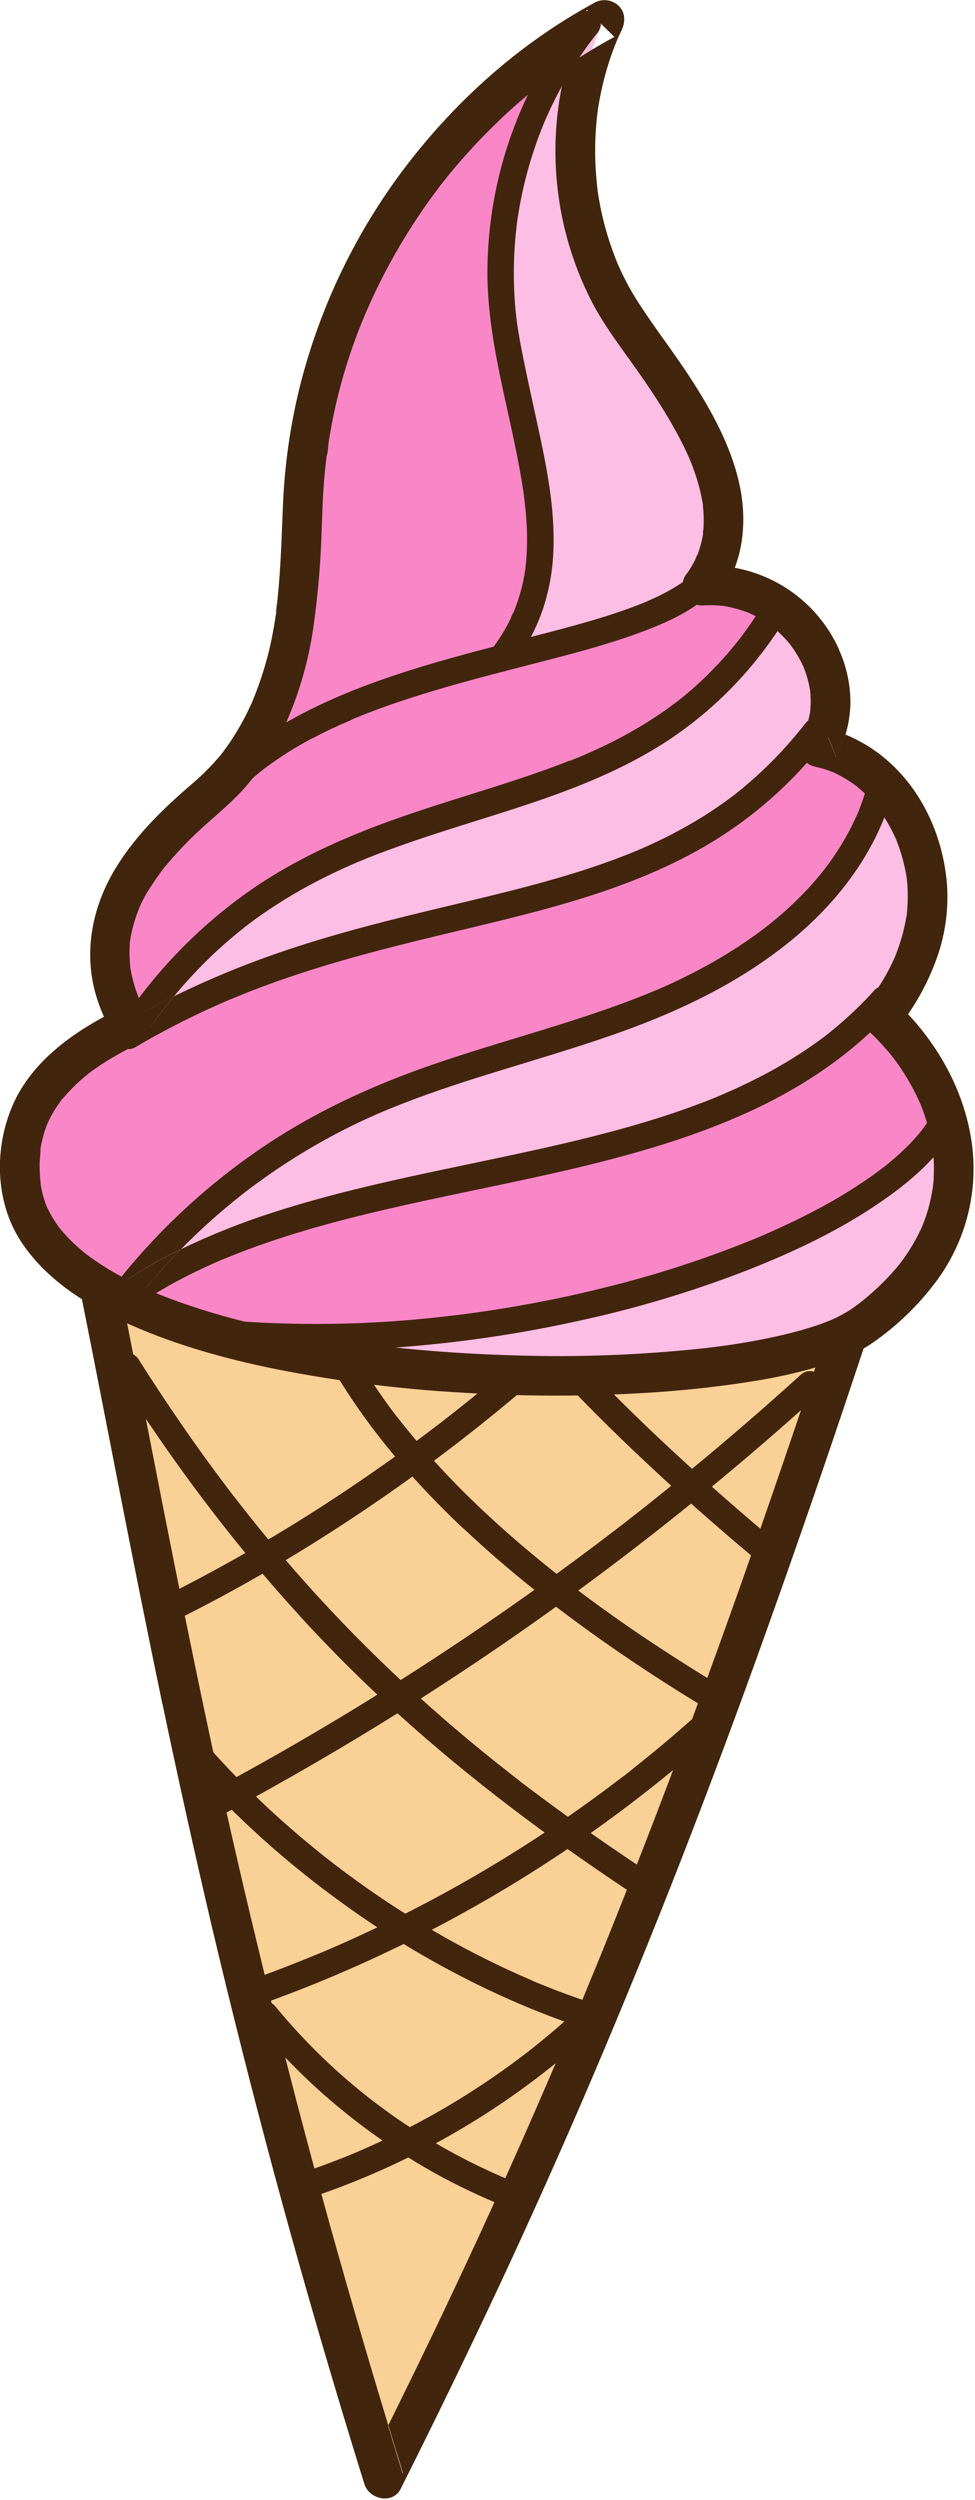
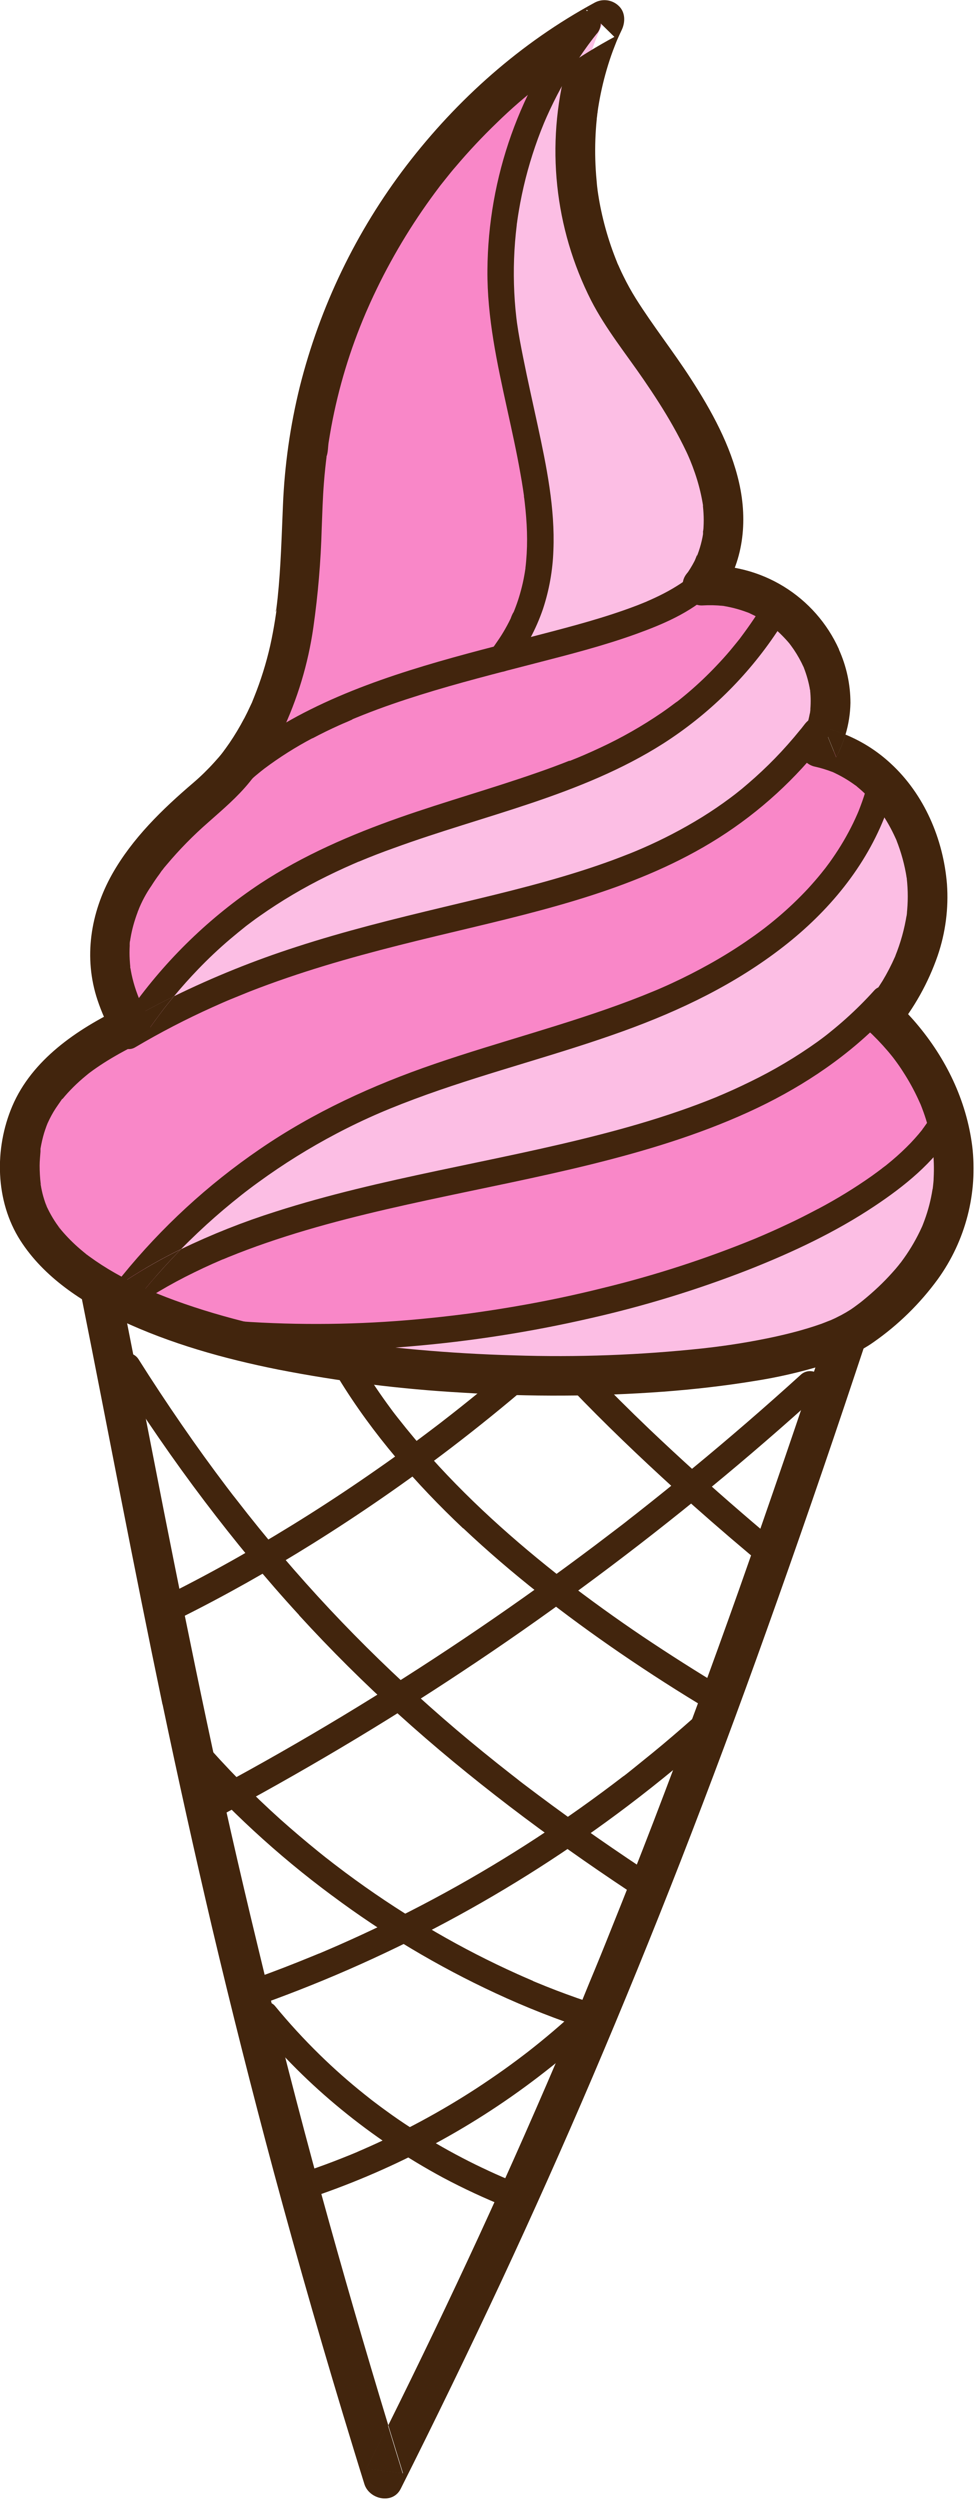
<svg xmlns="http://www.w3.org/2000/svg" width="368" height="943" viewBox="0 0 368 943" fill="none">
  <g clip-path="url(#clip0_28_282)">
    <mask id="mask0_28_282" style="mask-type:luminance" maskUnits="userSpaceOnUse" x="-1514" y="-936" width="2001" height="2001">
      <path d="M486.89 -935.01H-1513.11V1064.99H486.89V-935.01Z" fill="white" />
    </mask>
    <g mask="url(#mask0_28_282)">
-       <path d="M38.19 488.05C63.46 614.83 85.03 742.77 144.76 934.96C212.92 799.47 260.34 682.29 319.76 503.29L38.19 488.05Z" fill="#F9D095" />
      <path d="M8.17 448.16C14.31 492.34 96.98 513.47 177.34 517.96C242.21 521.58 305.59 514.35 326 499.66C377 462.93 363.29 411.3 332.92 383.24C368.27 339.24 343.23 288.94 309.19 281.79C324.05 253.71 298.41 218.7 265.19 220.85C294.59 184.85 244.34 135.77 231.67 113.44C213.53 81.44 212.15 40.57 228.08 7.44C162.73 42.73 118.08 113.56 114.35 187.74C112.91 216.64 121.35 268.48 81.35 298.4C43.97 320.51 34.46 357.4 45.87 380.99L48.74 387.06C20.99 400.46 4 418.5 8.13 448.16" fill="#F987C8" />
      <path d="M218.99 12.701C194.37 45.301 183.99 88.361 191.24 128.591C199.75 175.811 216.06 213.591 189.24 248.391C217.24 243.681 244.78 233.571 267.75 217.391C291.44 181.721 243.94 135.061 231.67 113.391C213.53 81.391 212.15 40.521 228.08 7.391C225 9.061 221.98 10.831 218.99 12.651" fill="#FCBEE4" />
      <path d="M309.8 251.91C307.66 244.41 303.66 237.55 299.05 231.26C297.41 229.03 296.27 228.58 293.51 228.65C233.16 329.06 121.91 278.89 48.51 390.73C148.97 331.22 245.95 356.44 308.19 275.61C312.95 269.43 311.99 259.41 309.85 251.91" fill="#FCBEE4" />
      <path d="M348.89 334.13C347.73 319.95 341.3 308.67 332.05 297.86C321.36 336.28 285.81 362.8 249.05 378.22C212.29 393.64 172.41 400.94 136.15 417.53C100.031 434.111 68.576 459.372 44.59 491.06C128.17 431.06 263.95 454.33 333.51 376.99C343.01 366.42 350.07 348.3 348.91 334.13" fill="#FCBEE4" />
      <path d="M326 499.67C358.56 476.23 364.75 446.73 357.07 421.15C333.72 467.22 200.51 512.97 86.07 503.02C86.07 503.02 87.14 503.85 89.07 505.3C115.93 512.15 146.75 516.3 177.25 517.96C242.12 521.58 305.5 514.36 325.91 499.67" fill="#FCBEE4" />
      <path d="M61.36 642.87C67.227 670.87 73.43 698.82 79.97 726.72C87.303 757.7 95.097 788.561 103.35 819.301C112.75 854.174 122.75 888.877 133.35 923.411C134.73 927.931 136.123 932.444 137.53 936.95C139.33 942.74 148.21 944.771 151.24 938.741C164.247 912.874 176.887 886.827 189.16 860.6C201.08 835.047 212.58 809.304 223.66 783.371C235.147 756.451 246.223 729.324 256.89 701.99C268.13 673.13 278.953 644.11 289.36 614.93C300.867 582.77 312.013 550.487 322.8 518.08L327.08 505.24C327.591 503.322 327.329 501.28 326.349 499.553C325.368 497.827 323.749 496.555 321.84 496.011C319.923 495.528 317.893 495.804 316.174 496.78C314.455 497.756 313.178 499.357 312.61 501.251C301.69 534.144 290.463 566.927 278.93 599.6C268.55 628.88 257.797 658.031 246.67 687.051C241.403 700.731 236.033 714.367 230.56 727.96C227.893 734.674 225.163 741.371 222.37 748.051C221.037 751.317 219.703 754.58 218.37 757.84C217.67 759.507 216.967 761.174 216.26 762.84C215.96 763.57 215.65 764.301 215.34 765.031C215.17 765.451 214.99 765.871 214.81 766.281C214.81 766.371 214.69 766.571 214.61 766.771C214.606 766.741 214.606 766.71 214.61 766.68C214.23 767.57 214.39 767.191 214.61 766.771C203.69 792.624 192.357 818.291 180.61 843.771C169.597 867.604 158.243 891.271 146.55 914.771C148.403 920.824 150.26 926.864 152.12 932.891L138.41 931.1C140.05 927.854 141.683 924.597 143.31 921.33C144.4 919.15 145.47 916.961 146.55 914.771C137.703 885.697 129.25 856.504 121.19 827.19C112.657 796.05 104.63 764.774 97.11 733.36C90.297 705.247 83.89 677.017 77.89 648.671C72.35 622.541 67.08 596.361 61.89 570.151C56.97 545.151 52.13 520.08 47.18 495.06C46.58 492.06 45.99 489.06 45.39 486.06C44.62 482.2 39.82 479.63 36.16 480.82C34.269 481.393 32.671 482.67 31.696 484.388C30.72 486.106 30.443 488.134 30.92 490.051C35.92 514.991 40.72 539.961 45.62 564.911C50.72 590.911 55.9 616.911 61.33 642.911" fill="#42250D" />
      <path d="M214.55 766.75C214.546 766.78 214.546 766.811 214.55 766.84C214.37 767.26 214.21 767.64 214.55 766.75Z" fill="#42250D" />
      <path d="M138.29 931.17L151.99 932.96C150.123 926.96 148.267 920.92 146.42 914.84C145.34 917.03 144.27 919.22 143.18 921.4L138.29 931.17Z" fill="#42250D" />
      <path d="M348.27 462.24C348.66 461.33 348.39 461.95 348.17 462.45C348.04 462.77 347.98 462.91 348.27 462.24Z" fill="#42250D" />
      <path d="M352.19 447.641C352.19 447.831 352.13 448.021 352.1 448.211V448.501C351.96 449.701 352.21 447.671 352.22 447.641" fill="#42250D" />
      <path d="M324.55 491.471L324.74 491.311C324.44 491.551 323.84 492.021 324.55 491.471Z" fill="#42250D" />
      <path d="M352.07 433.07C352.32 434.66 351.86 431.24 352.07 433.07Z" fill="#42250D" />
      <path d="M18 423.9C17.54 424.97 17.91 424.12 18.13 423.63C18.23 423.37 18.25 423.3 18 423.9Z" fill="#42250D" />
      <path d="M17.83 455.17C17.55 454.57 17.16 453.24 17.83 455.17Z" fill="#42250D" />
      <path d="M33.53 404.87C34.53 404.07 32.27 405.81 33.53 404.87Z" fill="#42250D" />
      <path d="M313.97 497.77L313.66 497.9L313.5 497.97C312.18 498.55 315.08 497.32 313.97 497.77Z" fill="#42250D" />
      <path d="M347.33 416.04C347.33 416.17 347.43 416.31 347.49 416.44C347.55 416.57 347.59 416.68 347.65 416.8C347.71 416.92 346.89 414.95 347.33 416.04Z" fill="#42250D" />
-       <path d="M337.23 398.92C336.77 398.32 336.89 398.49 337.14 398.82C337.39 399.15 337.84 399.72 337.23 398.92Z" fill="#42250D" />
      <path d="M23.64 414.461C23.93 414.101 24.23 413.751 24.53 413.401C25.22 412.601 25.94 411.811 26.68 411.051C28.09 409.581 29.58 408.181 31.13 406.841C31.91 406.171 32.72 405.521 33.53 404.841C34.53 404.011 32.29 405.751 33.53 404.841L35.09 403.691C36.89 402.401 38.74 401.181 40.63 400.011C44.656 397.55 48.808 395.304 53.07 393.281C56.62 391.571 57.84 386.281 55.76 383.021C53.42 379.371 49.3 378.501 45.5 380.321C28.95 388.321 12.08 399.741 4.63 417.231C-2.18 433.231 -1.84 453.041 7.69 467.911C16.57 481.761 31.03 491.221 45.69 498.081C64.47 506.871 84.6 512.491 104.88 516.561C127.876 521.062 151.154 523.979 174.55 525.291C199.862 526.898 225.255 526.771 250.55 524.911C261.96 524.041 273.35 522.751 284.64 520.911C293.474 519.544 302.196 517.539 310.74 514.911C317.31 512.811 324.09 510.251 329.74 506.221C339.064 499.708 347.244 491.696 353.95 482.511C364.446 467.99 369.088 450.049 366.95 432.261C364.73 414.971 357.06 399.201 345.82 385.961C343.332 383.036 340.66 380.274 337.82 377.691C334.92 375.031 330.03 374.611 327.21 377.691C324.56 380.571 324.12 385.461 327.21 388.291C329.99 390.838 332.611 393.554 335.06 396.421C335.66 397.131 336.26 397.851 336.84 398.581L337.09 398.901C336.84 398.571 336.72 398.411 337.17 399.001C337.79 399.801 337.41 399.311 337.09 398.901L337.72 399.731C338.83 401.231 339.9 402.731 340.91 404.351C342.987 407.551 344.838 410.893 346.45 414.351C346.79 415.081 347.11 415.821 347.45 416.551C347.39 416.421 347.34 416.281 347.29 416.151C346.85 415.061 347.59 416.881 347.61 416.911C347.63 416.941 347.5 416.671 347.45 416.551C347.462 416.592 347.479 416.633 347.5 416.671C347.71 417.191 347.91 417.671 348.11 418.241C348.777 419.981 349.37 421.747 349.89 423.541C350.41 425.334 350.883 427.201 351.31 429.141C351.5 430.051 351.67 430.971 351.83 431.891C351.9 432.321 351.97 432.751 352.03 433.181C352.28 434.771 351.82 431.351 352.03 433.181C352.475 436.906 352.595 440.664 352.39 444.411C352.39 445.411 352.26 446.301 352.17 447.241L352.05 448.241C352.05 448.051 352.05 447.861 352.14 447.671C352.14 447.671 351.88 449.731 352.02 448.531V448.241L351.96 448.621C351.647 450.621 351.243 452.577 350.75 454.491C350.257 456.404 349.67 458.291 348.99 460.151C348.81 460.661 348.62 461.151 348.42 461.661L348.09 462.481C348.31 461.981 348.58 461.361 348.19 462.271C347.9 462.941 347.96 462.801 348.09 462.481C348.02 462.641 347.95 462.791 347.92 462.871C347.66 463.431 347.4 464.001 347.13 464.551C345.21 468.508 342.92 472.275 340.29 475.801C340.12 476.031 339.07 477.521 339.78 476.491C340.49 475.461 339.41 476.931 339.22 477.171C338.43 478.171 337.62 479.091 336.78 480.021C335.087 481.914 333.32 483.727 331.48 485.461C329.59 487.241 327.63 488.951 325.62 490.581L324.78 491.251L324.66 491.341L324.47 491.501C323.76 492.051 324.36 491.581 324.66 491.341L323.48 492.231C322.7 492.811 321.91 493.391 321.1 493.931C318.707 495.467 316.192 496.805 313.58 497.931L313.89 497.801C315 497.351 312.1 498.581 313.42 498.001L313.58 497.931L312.66 498.291C311.82 498.617 310.97 498.951 310.11 499.291C308.397 499.897 306.67 500.464 304.93 500.991C300.98 502.201 296.93 503.211 292.93 504.101C288.37 505.101 283.79 505.961 279.18 506.711C276.77 507.101 274.36 507.451 271.94 507.781H272.02H271.91H271.85C270.92 507.911 271.45 507.781 271.91 507.781L271.29 507.861L269.51 508.091L265.36 508.581C241.634 511.124 217.759 512.007 193.91 511.221C181.85 510.887 169.807 510.184 157.78 509.111C152.253 508.624 146.733 508.044 141.22 507.371L137.12 506.861L135.22 506.601C137.37 506.851 134.67 506.531 134.22 506.461C131.433 506.067 128.65 505.654 125.87 505.221C105.55 502.011 85.27 497.541 65.93 490.471C63.797 489.691 61.677 488.874 59.57 488.021L58.04 487.391C59.35 487.951 56.75 486.861 57.93 487.391H58.04L57.89 487.321C56.83 486.871 55.76 486.401 54.71 485.921C50.86 484.171 47.08 482.261 43.41 480.171C40.004 478.238 36.712 476.111 33.55 473.801L32.68 473.151C33.92 474.151 31.68 472.421 32.52 473.031L32.68 473.151L32.6 473.091C31.86 472.491 31.12 471.891 30.4 471.271C29.067 470.137 27.793 468.961 26.58 467.741C25.367 466.521 24.237 465.291 23.19 464.051L22.49 463.191L22.65 463.411C23.08 464.031 21.84 462.411 21.96 462.531C22.08 462.651 22.23 462.871 22.37 463.041L22.49 463.191C22.05 462.571 21.59 461.961 21.16 461.331C20.256 459.993 19.424 458.608 18.67 457.181C18.34 456.551 18.03 455.921 17.73 455.281C17.73 455.391 17.81 455.501 17.85 455.631C17.72 455.251 17.55 454.881 17.4 454.501C16.858 453.076 16.4 451.62 16.03 450.141C15.85 449.401 15.69 448.651 15.55 447.901C15.48 447.551 15.43 447.201 15.37 446.841C15.49 448.021 15.11 445.381 15.37 446.841C15.37 446.781 15.37 446.701 15.37 446.611C15.097 444.287 14.96 441.95 14.96 439.611C14.96 437.841 15.16 436.091 15.28 434.341C15.28 434.171 15.28 433.891 15.28 433.641C15.28 433.391 15.28 433.401 15.28 433.281C15.28 433.371 15.28 433.441 15.28 433.521C15.28 433.421 15.28 433.331 15.28 433.261C15.36 432.791 15.45 432.331 15.54 431.871C15.74 430.871 15.98 429.791 16.25 428.771C16.52 427.751 16.75 427.011 17.04 426.151C17.21 425.661 17.38 425.151 17.56 424.681L17.96 423.681C17.74 424.171 17.37 425.021 17.83 423.951C18.08 423.351 18.06 423.421 17.96 423.681C17.991 423.598 18.028 423.518 18.07 423.441C18.28 422.971 18.5 422.511 18.73 422.051C19.19 421.131 19.68 420.231 20.2 419.351C21.2 417.671 22.36 416.151 23.43 414.531L23.24 414.821C23.32 414.701 23.41 414.591 23.47 414.511" fill="#42250D" />
      <path d="M22.09 462.461C21.96 462.331 23.2 463.961 22.77 463.341C22.72 463.261 22.66 463.191 22.61 463.121L22.49 462.971C22.35 462.801 22.23 462.621 22.09 462.461Z" fill="#42250D" />
      <path d="M15.49 446.75C15.61 447.93 15.23 445.29 15.49 446.75Z" fill="#42250D" />
      <path d="M23.41 414.771C23.03 415.311 22.59 416.001 23.41 414.771Z" fill="#42250D" />
      <path d="M32.8 473.08L32.64 472.96C31.82 472.35 34.04 474.06 32.8 473.08Z" fill="#42250D" />
      <path d="M58.16 487.32H58.05C56.87 486.84 59.47 487.93 58.16 487.32Z" fill="#42250D" />
      <path d="M298.65 243.68L298.72 243.75Z" fill="#42250D" />
      <path d="M303.07 250.99C303.17 251.24 303.26 251.5 303.36 251.76C303.46 252.02 303.68 252.43 303.82 252.76L303.07 250.97" fill="#42250D" />
      <path d="M305.66 259.371C305.66 259.731 305.73 260.081 305.77 260.431C305.81 260.781 305.89 261.051 305.93 261.371L305.66 259.371Z" fill="#42250D" />
      <path d="M298.51 243.53C298.35 243.32 298.2 243.08 298.07 242.92C298.14 243.03 298.33 243.3 298.51 243.53Z" fill="#42250D" />
      <path d="M271.89 228.371L272.82 228.531L273.88 228.641L271.88 228.371" fill="#42250D" />
      <path d="M281.64 230.74C282 230.89 282.35 231.06 282.71 231.22C283.07 231.38 283.2 231.39 283.44 231.49L281.64 230.74Z" fill="#42250D" />
      <path d="M290.94 235.99L291.32 236.3L291.47 236.4C292.52 237.17 289.93 235.18 290.94 235.99Z" fill="#42250D" />
      <path d="M338.25 359.931C338.14 360.191 338.02 360.441 337.91 360.691L337.5 361.691L338.25 359.891" fill="#42250D" />
      <path d="M342.46 343.831C342.46 344.191 342.35 344.551 342.3 344.911C342.25 345.271 342.24 345.521 342.2 345.831C342.29 345.161 342.38 344.501 342.46 343.831Z" fill="#42250D" />
      <path d="M315.67 285.57C317.099 282.832 318.261 279.962 319.14 277C316.547 275.96 313.871 275.141 311.14 274.55C312.627 278.23 314.12 281.897 315.62 285.55" fill="#42250D" />
      <path d="M342.13 330.061C342.13 330.421 342.21 330.781 342.25 331.141L342.4 332.061L342.13 330.061Z" fill="#42250D" />
      <path d="M316.66 244.911C312.235 235.096 304.96 226.839 295.782 221.213C286.603 215.586 275.944 212.85 265.19 213.361C261.28 213.591 257.5 216.631 257.69 220.861C257.86 224.711 261 228.611 265.19 228.361C267.747 228.207 270.312 228.264 272.86 228.531L271.93 228.371L273.93 228.641L272.87 228.531C276.243 229.059 279.547 229.962 282.72 231.221C282.36 231.061 282.01 230.891 281.65 230.741L283.45 231.491C283.21 231.391 282.96 231.311 282.72 231.221C285.157 232.313 287.499 233.608 289.72 235.091C290.28 235.471 290.82 235.861 291.36 236.261L290.98 235.951C289.98 235.141 292.56 237.131 291.51 236.361L291.36 236.261L291.95 236.741C293.06 237.661 294.14 238.641 295.16 239.671C296.18 240.701 297.16 241.751 298.07 242.861V242.921C298.01 242.811 298.07 242.861 298.38 243.281C298.49 243.421 298.59 243.581 298.7 243.731C298.734 243.764 298.771 243.794 298.81 243.821L298.72 243.751C299.02 244.171 299.33 244.591 299.62 245.021C301.054 247.151 302.305 249.399 303.36 251.741C303.26 251.481 303.17 251.221 303.07 250.971L303.82 252.761C303.68 252.411 303.52 252.081 303.36 251.761C304.472 254.563 305.28 257.476 305.77 260.451C305.77 260.101 305.71 259.751 305.66 259.391L305.93 261.391C305.93 261.071 305.82 260.761 305.77 260.451C306.045 263.09 306.045 265.751 305.77 268.391C305.77 268.031 305.9 267.671 305.95 267.311L305.68 269.311C305.68 269.011 305.68 268.701 305.77 268.401C305.355 270.948 304.685 273.447 303.77 275.861C303.88 275.611 304.02 275.361 304.13 275.101C303.88 275.701 303.63 276.301 303.37 276.901C303.52 276.561 303.64 276.211 303.77 275.901C303.44 276.631 303.11 277.361 302.77 278.071C302.193 279.078 301.859 280.207 301.793 281.366C301.727 282.525 301.931 283.684 302.39 284.751C302.801 285.806 303.456 286.749 304.3 287.503C305.145 288.257 306.155 288.801 307.25 289.091C309.671 289.615 312.045 290.334 314.35 291.241L313.63 290.911L315.42 291.671L314.35 291.241C317.162 292.513 319.842 294.061 322.35 295.861C322.62 296.041 322.87 296.241 323.13 296.431C321.8 295.351 324.39 297.361 323.4 296.631L323.13 296.431C323.8 296.971 324.47 297.541 325.13 298.121C326.35 299.211 327.51 300.361 328.63 301.571C329.22 302.211 329.81 302.871 330.37 303.571C330.63 303.881 331.37 304.871 331.54 305.061C331.31 304.741 331.09 304.431 330.85 304.061C331.1 304.38 331.33 304.714 331.54 305.061C332.35 306.181 333.15 307.301 333.89 308.471C335.562 311.13 337.033 313.911 338.29 316.791C338.17 316.491 338.06 316.191 337.93 315.891C338.18 316.481 338.44 317.081 338.69 317.681C338.56 317.381 338.42 317.091 338.29 316.791C340.148 321.432 341.47 326.27 342.23 331.211C342.23 330.851 342.15 330.491 342.1 330.131L342.37 332.131C342.37 331.821 342.27 331.521 342.23 331.211C342.75 335.786 342.75 340.405 342.23 344.981C342.23 344.621 342.35 344.271 342.39 343.901C342.31 344.571 342.22 345.231 342.13 345.901C342.13 345.591 342.19 345.291 342.23 344.981C341.383 350.393 339.91 355.688 337.84 360.761C337.95 360.511 338.07 360.261 338.18 360.001L337.43 361.801L337.84 360.801C336.456 363.968 334.866 367.041 333.08 370.001C332.08 371.571 331.08 373.121 330.08 374.621C329.56 375.381 329.02 376.131 328.47 376.871C328.21 377.211 327.94 377.541 327.7 377.871L328.23 377.091C328.06 377.331 327.71 377.831 327.55 378.031C326.2 379.476 325.421 381.363 325.36 383.341C325.359 384.326 325.552 385.302 325.928 386.212C326.305 387.123 326.857 387.95 327.554 388.647C328.251 389.344 329.078 389.896 329.988 390.272C330.899 390.649 331.875 390.842 332.86 390.841C334.71 390.751 336.94 390.161 338.16 388.641C345.028 380.255 350.36 370.722 353.91 360.481C356.876 351.806 358.07 342.625 357.42 333.481C356.05 316.481 348.84 299.611 336.18 287.971C331.18 283.333 325.384 279.637 319.07 277.061C318.191 280.022 317.029 282.892 315.6 285.631C314.1 281.964 312.607 278.297 311.12 274.631C313.851 275.221 316.527 276.041 319.12 277.081C320.284 273.204 320.913 269.187 320.99 265.141C320.985 258.191 319.502 251.323 316.64 244.991" fill="#42250D" />
      <path d="M330.89 304.041C331.13 304.361 331.35 304.671 331.58 305.041C331.37 304.694 331.14 304.36 330.89 304.041Z" fill="#42250D" />
      <path d="M313.58 290.84L314.3 291.17L315.37 291.6L313.58 290.84Z" fill="#42250D" />
      <path d="M304.11 275.07C304 275.33 303.86 275.58 303.75 275.83C303.64 276.08 303.5 276.52 303.35 276.83C303.61 276.23 303.86 275.63 304.11 275.03" fill="#42250D" />
      <path d="M305.97 267.29C305.97 267.65 305.84 268.01 305.79 268.37C305.74 268.73 305.74 268.98 305.7 269.28L305.97 267.28" fill="#42250D" />
      <path d="M337.96 315.82C338.09 316.12 338.2 316.42 338.32 316.72C338.44 317.02 338.59 317.31 338.72 317.61C338.46 317.01 338.21 316.41 337.96 315.82Z" fill="#42250D" />
      <path d="M323.13 296.36L323.4 296.56C324.4 297.29 321.8 295.28 323.13 296.36Z" fill="#42250D" />
      <path d="M84.66 282.99C84.51 283.21 84.35 283.41 84.19 283.62C84.03 283.83 84.57 283.13 84.66 282.99Z" fill="#42250D" />
      <path d="M265.26 190.5C265.26 190.5 265.26 190.56 265.26 190.59C265.47 191.86 265.1 189.1 265.26 190.5Z" fill="#42250D" />
      <path d="M260.21 173.04L260.02 172.59C260.1 172.8 260.19 173.01 260.28 173.22C260.44 173.61 260.43 173.56 260.21 173.04Z" fill="#42250D" />
      <path d="M52.6 376.831C52.572 376.769 52.549 376.706 52.53 376.641C52.09 375.701 52.53 376.571 52.6 376.831Z" fill="#42250D" />
      <path d="M52.22 343.43V343.36C52.43 342.72 52.66 342.02 52.22 343.43Z" fill="#42250D" />
-       <path d="M49.24 364.99C49.34 366.2 48.93 363.22 49.24 364.99Z" fill="#42250D" />
      <path d="M123.23 172.17C123.23 172.07 123.23 171.98 123.23 171.89C123.34 171.03 123.33 171.13 123.23 172.19" fill="#42250D" />
      <path d="M165.98 70.361L166.07 70.241C166.38 69.821 166.82 69.241 165.98 70.361Z" fill="#42250D" />
      <path d="M104.17 229.75C103.74 231.24 103.96 230.841 104.09 230.301C104.106 230.142 104.133 229.985 104.17 229.83V229.75Z" fill="#42250D" />
      <path d="M95.5 263.92C95.5 263.92 95.5 263.84 95.5 263.82C95.502 263.854 95.502 263.887 95.5 263.92Z" fill="#42250D" />
      <path d="M92.12 271.051C90.463 274.213 88.627 277.278 86.62 280.23C86.17 280.88 85.71 281.531 85.25 282.171L84.46 283.24L84.19 283.62C84.35 283.41 84.51 283.21 84.66 282.99C84.57 283.13 84 283.88 84.19 283.62C83.19 284.98 82.01 286.27 80.87 287.54C78.398 290.281 75.753 292.859 72.95 295.26C61.24 305.26 49.95 316.2 42.3 329.76C34.16 344.28 31.47 361.22 36.8 377.21C38.351 381.859 40.361 386.341 42.8 390.59C44.8 393.99 49.68 395.46 53.06 393.28C54.749 392.251 55.974 390.608 56.478 388.695C56.981 386.782 56.724 384.748 55.76 383.02C54.6 381.02 53.56 378.96 52.58 376.86L52.49 376.64C52.509 376.705 52.532 376.769 52.56 376.83C52.45 376.57 52.05 375.7 52.49 376.64C52.31 376.2 52.13 375.76 51.97 375.32C51.56 374.24 51.18 373.14 50.84 372.04C50.245 370.117 49.764 368.16 49.4 366.18C49.33 365.8 49.27 365.42 49.21 365.03C49.31 366.21 48.9 363.23 49.21 365.03C49.12 364.03 49.01 363.03 48.96 361.95C48.86 360.195 48.86 358.436 48.96 356.68C48.915 355.857 48.993 355.031 49.19 354.23C49.19 354.54 49.1 354.84 49.06 355.15C49.06 354.79 49.16 354.43 49.22 354.07C49.31 353.54 49.41 353.01 49.51 352.48C49.83 350.89 50.22 349.32 50.69 347.77C50.95 346.91 51.23 346.05 51.53 345.2C51.68 344.78 51.83 344.36 51.99 343.94C51.99 343.83 52.11 343.62 52.18 343.4V343.47C52.65 342.06 52.42 342.76 52.18 343.4C53.481 340.105 55.159 336.971 57.18 334.06C58.12 332.57 59.11 331.12 60.18 329.69C60.42 329.36 62.08 326.88 61.02 328.52C61.618 327.682 62.263 326.878 62.95 326.11C67.727 320.427 72.936 315.121 78.53 310.24C84.06 305.33 89.6 300.68 94.27 294.9C98.955 289.188 102.98 282.965 106.27 276.35C112.259 263.802 116.305 250.416 118.27 236.65C120.038 224.234 121.093 211.727 121.43 199.19C121.65 193.49 121.81 187.79 122.26 182.09C122.4 180.2 122.58 178.31 122.78 176.43C122.86 175.67 122.94 174.92 123.03 174.17L123.24 172.47V172.19C123.38 171.13 123.39 171.03 123.24 171.89V172.17C123.84 170.65 123.78 168.46 124.04 166.85C124.36 164.85 124.693 162.89 125.04 160.97C127.77 146.23 132.13 131.838 138.04 118.06C137.23 119.9 138.47 117.06 138.63 116.71C139.01 115.84 139.39 114.98 139.78 114.11C140.57 112.38 141.37 110.67 142.2 108.96C143.847 105.54 145.587 102.167 147.42 98.84C151.069 92.178 155.051 85.703 159.35 79.441C161.443 76.394 163.61 73.394 165.85 70.441L165.99 70.251L165.9 70.37C166.74 69.2 166.3 69.831 165.99 70.251L166.6 69.47C167.18 68.73 167.77 67.981 168.37 67.251C169.55 65.77 170.76 64.25 171.99 62.86C176.893 57.068 182.09 51.531 187.56 46.27C192.904 41.042 198.561 36.143 204.5 31.6C203.59 32.28 204.57 31.53 204.75 31.4L204.5 31.6L204.59 31.53L205.72 30.67L207.72 29.14C209.33 27.971 210.95 26.81 212.58 25.68C212.94 25.43 213.31 25.191 213.68 24.951C215.611 17.631 218.219 10.507 221.47 3.67L231.89 13.92C228.63 15.68 225.42 17.527 222.26 19.46C219.41 21.21 216.6 23.05 213.83 24.941C205.943 54.565 209.258 86.057 223.14 113.39C228.6 124 236.21 133.39 242.93 143.19C246.86 148.92 250.65 154.75 254.06 160.8C255.83 163.93 257.5 167.13 259.06 170.39C259.41 171.12 259.74 171.86 260.06 172.61L260.25 173.05C260.25 173.13 260.25 173.17 260.33 173.22C260.24 173.01 260.15 172.8 260.07 172.59L260.26 173.04C260.48 173.56 260.49 173.61 260.33 173.22C260.33 173.31 260.4 173.4 260.44 173.49C261.107 175.11 261.723 176.75 262.29 178.41C263.559 182.083 264.529 185.852 265.19 189.68L265.31 190.5C265.17 189.1 265.54 191.86 265.31 190.59C265.31 190.59 265.31 190.53 265.31 190.5C265.31 190.47 265.31 190.71 265.31 190.85C265.41 191.74 265.48 192.64 265.53 193.54C265.635 195.329 265.635 197.122 265.53 198.91C265.53 199.47 265.41 200.05 265.35 200.63C265.369 200.87 265.369 201.111 265.35 201.35C265.35 201.35 265.35 201.4 265.35 201.42V201.57C265.355 201.534 265.355 201.497 265.35 201.46C265.29 201.86 265.22 202.27 265.14 202.67C264.789 204.439 264.321 206.183 263.74 207.89C263.59 208.33 263.44 208.76 263.28 209.18L263.34 209.11C263.308 209.146 263.281 209.187 263.26 209.23C263.181 209.46 263.055 209.672 262.89 209.85C262.61 210.44 262.39 211.14 262.12 211.66C261.139 213.542 260.023 215.35 258.78 217.07C256.5 220.27 258.11 225.56 261.47 227.33C265.34 229.33 269.3 228.06 271.74 224.64C280.63 212.17 282.29 196.76 278.96 182.09C275.76 167.96 268.51 154.83 260.7 142.77C254.07 132.5 246.44 122.89 239.94 112.53C238.251 109.818 236.703 107.021 235.3 104.15C234.8 103.15 234.3 102.1 233.84 101.06C233.62 100.59 233.42 100.06 233.2 99.641C233.2 99.52 233.11 99.42 233.07 99.34C233.61 100.7 232.54 98.19 233.07 99.34C233.04 99.275 233.013 99.209 232.99 99.141C232.13 97.031 231.32 94.9 230.58 92.74C229.105 88.423 227.886 84.022 226.93 79.56C226.497 77.56 226.12 75.52 225.8 73.441C225.7 72.82 225.61 72.21 225.52 71.59C225.52 71.53 225.52 71.44 225.52 71.35C225.52 71.47 225.52 71.61 225.58 71.73C225.33 70.43 225.44 70.93 225.52 71.35C225.34 70.25 225.27 69.121 225.17 68.02C224.68 62.852 224.53 57.658 224.72 52.47C224.81 49.98 224.98 47.471 225.23 45.02C225.23 44.6 225.32 44.19 225.37 43.78C225.37 43.61 225.46 42.91 225.52 42.43C225.52 42.52 225.52 42.6 225.52 42.68C225.65 41.68 225.62 41.91 225.52 42.43C225.66 41.28 225.86 40.14 226.05 38.99C226.891 34.087 228.05 29.243 229.52 24.49C230.26 22.11 231.07 19.76 231.97 17.49C232.19 16.91 232.42 16.33 232.65 15.75L232.95 15.03L232.86 15.24C233.19 14.49 233.11 14.66 232.95 15.03C233.51 13.77 234.07 12.52 234.67 11.28C236.06 8.35 236.07 4.56 233.49 2.19C232.295 1.056 230.771 0.33 229.136 0.12C227.502 -0.09 225.843 0.225 224.4 1.02C196.58 16.09 172.63 37.38 153.4 62.45C134.44 87.241 120.74 115.64 113.14 145.91C109.524 160.576 107.397 175.568 106.79 190.66C106.29 202.3 106 213.94 104.79 225.53C104.64 226.96 104.46 228.38 104.28 229.8C104.28 229.8 104.28 229.88 104.28 229.91C104.285 229.974 104.285 230.037 104.28 230.1C104.285 230.194 104.285 230.287 104.28 230.38C104.28 230.51 104.28 230.65 104.28 230.76C104.14 231.76 103.99 232.7 103.84 233.67C103.32 236.94 102.72 240.2 102 243.44C100.489 250.11 98.446 256.647 95.89 262.99L95.41 264.18C94.97 265.28 95.41 264.281 95.53 263.921C95.53 263.921 95.53 263.85 95.53 263.81V263.921C95.238 264.688 94.904 265.439 94.53 266.171C93.78 267.811 92.99 269.44 92.15 271.04" fill="#42250D" />
      <path d="M265.34 200.63C265.34 200.27 265.25 200.24 265.28 201.46C265.265 201.197 265.265 200.933 265.28 200.67" fill="#42250D" />
      <path d="M233 99.34C233.54 100.69 232.47 98.19 233 99.34Z" fill="#42250D" />
      <path d="M263.21 209.19C262.76 209.74 262.71 209.95 262.82 209.86C262.921 209.641 263.045 209.433 263.19 209.24" fill="#42250D" />
      <path d="M225.47 71.73C225.47 71.6 225.47 71.47 225.41 71.35C225.33 70.93 225.22 70.44 225.47 71.73Z" fill="#42250D" />
      <path d="M225.37 42.68C225.37 42.6 225.37 42.52 225.37 42.43C225.43 41.91 225.46 41.65 225.37 42.68Z" fill="#42250D" />
      <path d="M286.33 466.631C286.99 466.351 285.22 467.101 286.33 466.631Z" fill="#42250D" />
      <path d="M348.3 425.74C348.22 425.83 348.15 425.93 348.08 426.02L347.92 426.23C347.92 426.23 348.76 425.16 348.3 425.74Z" fill="#42250D" />
      <path d="M308.62 456.041C304.82 458.041 300.96 460.04 297.06 461.83C295.007 462.804 292.937 463.751 290.85 464.671L287.67 466.06L286.33 466.631C286.97 466.361 285.2 467.111 286.33 466.631L285.33 467.06C266.5 474.788 247.111 481.076 227.33 485.871C216.63 488.537 205.84 490.804 194.96 492.671C189.407 493.631 183.84 494.497 178.26 495.271L177.05 495.44L175.16 495.68C173.68 495.87 172.16 496.06 170.71 496.23C167.89 496.57 165.063 496.881 162.23 497.161C139.751 499.488 117.12 499.983 94.56 498.641C91.76 498.461 88.967 498.251 86.18 498.011C83.57 497.791 81.07 500.471 81.18 503.011C81.21 504.327 81.747 505.581 82.678 506.512C83.609 507.443 84.864 507.98 86.18 508.011C109.027 509.899 131.993 509.842 154.83 507.84C177.672 505.925 200.35 502.386 222.69 497.251C243.084 492.641 263.104 486.507 282.58 478.901C299.08 472.381 315.32 464.771 330.12 454.901C341.32 447.451 352.37 438.561 359.55 427.011C360.23 425.911 360.87 424.791 361.45 423.651C362.64 421.321 362.14 418.121 359.66 416.801C357.38 415.601 354.09 416.11 352.82 418.6C351.614 420.949 350.216 423.193 348.64 425.31C348.48 425.54 348.3 425.771 348.13 425.991L348.36 425.71L347.98 426.19L348.13 425.991C348.135 426.014 348.135 426.037 348.13 426.06C347.66 426.66 347.13 427.24 346.68 427.82C345.707 428.96 344.707 430.071 343.68 431.151C341.442 433.467 339.085 435.667 336.62 437.741L334.75 439.281C334.44 439.541 334.12 439.801 333.75 440.051C333.38 440.301 332.03 441.361 333.35 440.381C331.9 441.461 330.47 442.55 329 443.59C322.507 448.157 315.73 452.306 308.71 456.011" fill="#42250D" />
      <path d="M115.07 829.651C131.001 824.437 146.468 817.901 161.31 810.11C175.89 802.453 189.799 793.582 202.89 783.59C210.48 777.79 217.82 771.69 224.89 765.2C225.827 764.263 226.354 762.991 226.354 761.666C226.354 760.34 225.827 759.068 224.89 758.13C223.937 757.219 222.669 756.709 221.35 756.709C220.031 756.709 218.763 757.219 217.81 758.13C211.85 763.65 205.663 768.911 199.25 773.911L198.74 774.301L197.55 775.21C196.75 775.82 195.96 776.42 195.16 777.01C193.5 778.25 191.833 779.467 190.16 780.661C186.827 783.021 183.47 785.311 180.09 787.531C166.468 796.405 152.132 804.131 137.23 810.63L135.66 811.31L134.66 811.76L131.98 812.87C129.86 813.73 127.737 814.567 125.61 815.38C121.283 817.027 116.917 818.57 112.51 820.01C110.03 820.82 108.16 823.501 109.02 826.161C109.82 828.631 112.5 830.521 115.17 829.651" fill="#42250D" />
-       <path d="M198.7 774.3C199.3 773.85 198.11 774.76 198.7 774.3Z" fill="#42250D" />
      <path d="M235.3 669.9C235.72 669.57 235.71 669.57 235.3 669.9Z" fill="#42250D" />
      <path d="M120.35 736.851L117.56 738.001C115.827 738.714 114.093 739.414 112.36 740.101C105.413 742.874 98.413 745.487 91.36 747.941C88.89 748.801 86.99 751.401 87.86 754.091C88.65 756.531 91.37 758.501 94.01 757.581C145.341 739.757 193.555 713.983 236.89 681.201C249.157 671.914 261.01 662.114 272.45 651.801C273.387 650.863 273.914 649.591 273.914 648.266C273.914 646.94 273.387 645.668 272.45 644.731C271.499 643.819 270.232 643.311 268.915 643.311C267.598 643.311 266.331 643.819 265.38 644.731C260.36 649.257 255.26 653.694 250.08 658.041C247.54 660.161 244.98 662.254 242.4 664.321C241.17 665.321 239.93 666.321 238.69 667.321L236.69 668.921L235.84 669.581L235.37 669.941C235.75 669.651 235.74 669.651 235.37 669.941H235.31C224.71 678.101 213.807 685.844 202.6 693.171C180.194 707.811 156.683 720.687 132.28 731.681C128.88 733.221 125.457 734.721 122.01 736.181L121.56 736.371L120.42 736.851" fill="#42250D" />
      <path d="M81.34 685.88C97.34 677.367 113.153 668.467 128.78 659.18C144.407 649.894 159.707 640.28 174.68 630.34C189.8 620.34 204.673 609.947 219.3 599.16C234.087 588.3 248.603 577.084 262.85 565.51C276.937 554.07 290.74 542.29 304.26 530.17C305.94 528.67 307.607 527.164 309.26 525.65C310.197 524.713 310.724 523.441 310.724 522.115C310.724 520.789 310.197 519.518 309.26 518.58C308.308 517.671 307.042 517.164 305.725 517.164C304.408 517.164 303.142 517.671 302.19 518.58C288.81 530.72 275.143 542.534 261.19 554.02C254.237 559.74 247.237 565.374 240.19 570.92L237.53 572.99L236.28 573.99L235.57 574.54L235.24 574.8L229.98 578.8C226.413 581.534 222.82 584.24 219.2 586.92C204.76 597.66 190.067 608.047 175.12 618.08C160.173 628.114 144.93 637.82 129.39 647.2C113.923 656.534 98.23 665.487 82.31 674.06C80.31 675.13 78.31 676.19 76.31 677.24C75.166 677.91 74.334 679.007 73.999 680.29C73.663 681.572 73.85 682.936 74.52 684.08C75.208 685.204 76.304 686.019 77.578 686.355C78.853 686.69 80.208 686.52 81.36 685.88" fill="#42250D" />
      <path d="M167.37 535.82L167.26 535.9L167.39 535.8" fill="#42250D" />
      <path d="M68.05 610.28C85.13 601.77 101.76 592.37 117.95 582.28C135.95 571.04 153.417 558.96 170.35 546.04C180.51 538.274 190.443 530.227 200.15 521.9C201.087 520.963 201.614 519.691 201.614 518.365C201.614 517.039 201.087 515.768 200.15 514.83C199.196 513.921 197.928 513.413 196.61 513.413C195.292 513.413 194.024 513.921 193.07 514.83C184.657 522.084 176.053 529.107 167.26 535.9L167.37 535.82L167.24 535.92L167.12 536.01L166.39 536.58L164.91 537.71C163.75 538.597 162.583 539.48 161.41 540.36C159.263 541.98 157.107 543.584 154.94 545.17C150.66 548.317 146.327 551.41 141.94 554.45C125.273 566.097 108.073 576.967 90.34 587.06C81.34 592.174 72.207 597.04 62.94 601.66C61.796 602.33 60.964 603.427 60.629 604.71C60.293 605.992 60.48 607.356 61.15 608.5C61.841 609.621 62.937 610.432 64.21 610.767C65.483 611.103 66.837 610.935 67.99 610.3" fill="#42250D" />
      <path d="M140.36 792.16C140.331 792.128 140.297 792.101 140.26 792.08L140.17 792C139.72 791.66 140.31 792.12 140.36 792.16Z" fill="#42250D" />
      <path d="M184.39 818.781C181.023 817.234 177.69 815.597 174.39 813.871C167.723 810.404 161.253 806.617 154.98 802.511C151.873 800.511 148.81 798.407 145.79 796.201C144.29 795.111 142.79 794.011 141.31 792.881L140.26 792.081L140.36 792.161C140.36 792.161 139.72 791.661 140.17 792.001L140.26 792.081L139.87 791.771C139.11 791.181 138.36 790.581 137.61 789.981C131.75 785.314 126.13 780.351 120.75 775.091C114.75 769.232 109.074 763.05 103.75 756.571C102.08 754.571 98.39 754.711 96.68 756.571C95.776 757.525 95.271 758.79 95.271 760.106C95.271 761.421 95.776 762.686 96.68 763.641C106.319 775.332 117.08 786.049 128.81 795.641C140.747 805.428 153.6 814.041 167.19 821.361C174.984 825.505 182.996 829.227 191.19 832.511C193.62 833.511 196.79 831.441 197.34 829.021C198 826.121 196.45 823.911 193.85 822.871L191.36 821.871C191.12 821.771 189.82 821.211 190.85 821.661L189.52 821.091C187.81 820.351 186.12 819.591 184.43 818.811" fill="#42250D" />
      <path d="M201.29 747.22H201.23H201.16C200.94 747.13 200.27 746.86 201.29 747.28" fill="#42250D" />
      <path d="M125.79 702.84C126.62 703.49 125.33 702.5 125.79 702.84Z" fill="#42250D" />
      <path d="M125.34 714.99C144.584 729.36 165.265 741.699 187.05 751.81C198.641 757.198 210.55 761.873 222.71 765.81C223.343 765.985 224.004 766.033 224.656 765.952C225.307 765.872 225.937 765.663 226.508 765.339C227.079 765.015 227.581 764.582 227.984 764.064C228.388 763.546 228.685 762.953 228.86 762.32C229.183 761.043 229.001 759.69 228.351 758.544C227.7 757.398 226.632 756.548 225.37 756.17C220.19 754.497 215.057 752.69 209.97 750.75C207.37 749.75 204.787 748.717 202.22 747.65L201.22 747.24H201.28C200.28 746.82 200.93 747.09 201.15 747.18H201.22C200.59 746.92 199.97 746.65 199.34 746.37C197.98 745.79 196.63 745.19 195.27 744.58C184.766 739.858 174.513 734.597 164.55 728.82C154.07 722.753 143.907 716.155 134.1 709.05C131.6 707.244 129.127 705.4 126.68 703.52L125.84 702.88L125.78 702.83C126.61 703.48 125.32 702.49 125.78 702.83L125.68 702.76L124.02 701.46C122.68 700.46 121.36 699.35 120.02 698.29C115.207 694.39 110.497 690.39 105.89 686.29C95.318 676.79 85.346 666.644 76.03 655.91C75.092 654.973 73.821 654.446 72.495 654.446C71.169 654.446 69.898 654.973 68.96 655.91C68.051 656.863 67.544 658.129 67.544 659.445C67.544 660.762 68.051 662.028 68.96 662.98C85.81 682.298 104.704 699.733 125.31 714.98" fill="#42250D" />
      <path d="M195.02 670.88L194.92 670.8C194.2 670.25 194.92 670.8 195.03 670.89" fill="#42250D" />
      <path d="M112.89 609.26C124.837 622.32 137.383 634.797 150.53 646.69C163.93 658.82 177.9 670.3 192.26 681.28C206.97 692.52 222.11 703.18 237.53 713.41C239.53 714.72 241.46 716.01 243.43 717.3C244.575 717.97 245.938 718.157 247.221 717.822C248.503 717.486 249.6 716.655 250.27 715.51C250.908 714.356 251.077 713 250.742 711.725C250.407 710.449 249.593 709.352 248.47 708.66C232.93 698.49 217.64 687.92 202.77 676.78L197.46 672.78C196.6 672.13 195.75 671.47 194.91 670.78L195.01 670.86C194.89 670.77 194.18 670.22 194.9 670.77L194.4 670.39L192.91 669.23C189.35 666.45 185.82 663.637 182.32 660.79C175.52 655.27 168.853 649.604 162.32 643.79C149.187 632.15 136.607 619.927 124.58 607.12C112.16 593.874 100.393 580.06 89.28 565.68L89.03 565.36C88.974 565.28 88.914 565.204 88.85 565.13L87.85 563.87C87.08 562.87 86.32 561.87 85.56 560.87C84.16 559.01 82.76 557.15 81.37 555.27C78.477 551.364 75.627 547.42 72.82 543.44C67.147 535.387 61.637 527.227 56.29 518.96C54.93 516.84 53.57 514.72 52.23 512.6C51.527 511.537 50.445 510.782 49.204 510.489C47.963 510.197 46.657 510.39 45.554 511.029C44.45 511.667 43.633 512.703 43.268 513.925C42.903 515.146 43.018 516.461 43.59 517.6C54.17 534.29 65.35 550.6 77.29 566.35C88.51 581.14 100.29 595.48 112.87 609.17" fill="#42250D" />
      <path d="M213.6 596.351H213.54C213.98 596.681 213.99 596.691 213.6 596.351Z" fill="#42250D" />
      <path d="M174.81 576.4C193.12 593.69 213.14 609.15 233.91 623.4C245.07 631.04 256.46 638.33 268.08 645.27C269.219 645.843 270.534 645.958 271.756 645.593C272.977 645.228 274.013 644.41 274.652 643.307C275.29 642.203 275.483 640.898 275.191 639.657C274.899 638.416 274.144 637.333 273.08 636.63C262.793 630.45 252.657 624.014 242.67 617.32C237.61 613.914 232.61 610.43 227.67 606.87C225.17 605.07 222.69 603.254 220.23 601.42C219.05 600.54 217.873 599.657 216.7 598.77L214.86 597.36L214.02 596.72L213.58 596.39C213.97 596.68 213.96 596.67 213.52 596.39H213.58C194.14 581.29 175.67 564.78 159.51 546.16C157.38 543.7 155.28 541.16 153.24 538.67C152.16 537.33 151.1 535.99 150.05 534.67C150.2 534.87 150.55 535.33 149.97 534.58L150.05 534.67L149.05 533.39C148.56 532.75 148.05 532.1 147.6 531.46C143.647 526.127 139.937 520.63 136.47 514.97C135.767 513.907 134.685 513.152 133.444 512.86C132.203 512.567 130.897 512.76 129.794 513.399C128.69 514.038 127.873 515.073 127.508 516.295C127.143 517.516 127.258 518.831 127.83 519.97C140.67 540.97 157 559.67 174.83 576.51" fill="#42250D" />
      <path d="M150.02 534.551L149.94 534.46C150.52 535.21 150.17 534.751 150.02 534.551Z" fill="#42250D" />
      <path d="M254.71 561.62C263.89 569.927 273.223 578.064 282.71 586.03C284.41 587.44 286.11 588.86 287.83 590.26C289.83 591.9 292.94 592.39 294.9 590.26C296.57 588.43 297.07 584.94 294.9 583.18C289.82 579.07 284.84 574.82 279.9 570.56C268.073 560.374 256.497 549.897 245.17 539.13C237.543 531.85 230.067 524.404 222.74 516.79C221.797 515.88 220.534 515.376 219.223 515.387C217.912 515.398 216.658 515.924 215.731 516.851C214.804 517.778 214.278 519.032 214.267 520.343C214.255 521.654 214.759 522.917 215.67 523.86C228.19 536.94 241.29 549.46 254.67 561.62" fill="#42250D" />
-       <path d="M144.78 419.131C145.61 418.771 144.49 419.251 144.78 419.131Z" fill="#42250D" />
      <path d="M311.41 327.531C311.88 326.951 310.96 328.141 311.41 327.531Z" fill="#42250D" />
      <path d="M323.74 306.621C323.699 306.699 323.663 306.779 323.63 306.861C323.57 307.011 323.57 307.011 323.74 306.621Z" fill="#42250D" />
      <path d="M288.89 349.7L288.72 349.84C288.53 349.98 288.38 350.09 288.89 349.7Z" fill="#42250D" />
      <path d="M84.05 474.99C85.05 474.58 83.22 475.33 84.05 474.99Z" fill="#42250D" />
      <path d="M71.51 467.991C75.65 463.931 79.93 460.027 84.35 456.281C86.603 454.381 88.88 452.52 91.18 450.7L92.12 449.97L92.37 449.771L93.94 448.57C95.14 447.66 96.36 446.761 97.58 445.881C106.957 439.055 116.82 432.922 127.09 427.531C132.423 424.724 137.89 422.117 143.49 419.71L144.49 419.291L144.81 419.151L145.01 419.07L147.22 418.151C148.693 417.551 150.17 416.961 151.65 416.381C154.79 415.161 157.94 413.984 161.1 412.85C185.57 404.09 210.82 397.751 235.26 388.921C256.86 381.121 277.52 371.201 295.71 357.041C312.71 343.821 326.88 326.851 334.49 306.551C335.4 304.141 336.19 301.69 336.89 299.21C337.243 297.931 337.073 296.563 336.417 295.409C335.762 294.255 334.675 293.408 333.395 293.055C332.115 292.703 330.748 292.873 329.594 293.528C328.439 294.184 327.593 295.271 327.24 296.551C326.53 299.101 325.71 301.62 324.77 304.09C324.55 304.69 324.32 305.281 324.08 305.881L323.66 306.881C323.693 306.799 323.729 306.719 323.77 306.641C323.6 307.031 323.6 307.031 323.66 306.881C323.13 308.091 322.58 309.301 322 310.501C319.743 315.127 317.129 319.571 314.18 323.791C313.49 324.791 312.79 325.79 312.07 326.71L311.44 327.551C311.9 326.971 310.98 328.161 311.44 327.551C310.96 328.161 310.44 328.771 309.98 329.381C308.37 331.381 306.68 333.291 304.98 335.161C301.402 338.994 297.602 342.613 293.6 346.001C292.66 346.791 291.71 347.58 290.75 348.35L289.04 349.7L288.85 349.86L289.02 349.72C288.51 350.12 288.66 350 288.85 349.86L287.98 350.511C285.89 352.101 283.75 353.62 281.59 355.1C277.11 358.154 272.503 360.997 267.77 363.631C263.183 366.191 258.517 368.571 253.77 370.771C252.59 371.321 251.4 371.861 250.21 372.381L248.42 373.161L247.71 373.46L247.08 373.72C244.06 374.98 241.017 376.19 237.95 377.35C213.72 386.52 188.56 392.881 164.07 401.281C140.71 409.281 118.32 419.531 97.92 433.531C78.462 446.839 61.026 462.884 46.15 481.171C44.15 483.591 42.227 486.054 40.38 488.56C39.1 490.24 39.67 493.251 41.16 494.621C42.65 495.991 45.38 496.711 47.22 495.401C55.478 489.524 64.212 484.347 73.33 479.921C75.563 478.827 77.81 477.774 80.07 476.761L83.41 475.301L84.12 475.001H84.19C85.19 474.591 83.36 475.341 84.19 475.001L84.34 474.94L86.11 474.2C90.89 472.254 95.72 470.444 100.6 468.771C120.42 461.941 140.85 457.1 161.32 452.68C182 448.21 202.79 444.201 223.32 439.131C243.49 434.131 263.46 428.131 282.4 419.501C300.65 411.201 317.77 400.18 331.99 385.97C333.743 384.224 335.45 382.424 337.11 380.57C338.86 378.63 339.17 375.391 337.11 373.501C335.2 371.751 331.91 371.431 330.04 373.501C326.651 377.264 323.063 380.842 319.29 384.22C317.43 385.887 315.527 387.504 313.58 389.07C313.2 389.39 312.81 389.701 312.42 390.011L311.64 390.621L311.81 390.491L311.52 390.72C311.549 390.688 311.582 390.662 311.62 390.641C310.62 391.421 309.55 392.2 308.51 392.96C300.508 398.675 292.038 403.703 283.19 407.991C281 409.071 278.78 410.111 276.56 411.121L273.1 412.641L272.41 412.94L271.71 413.23C272.02 413.1 272.51 412.901 271.96 413.131L271.71 413.23L271.51 413.31L270.51 413.751C265.797 415.677 261.03 417.467 256.21 419.121C246.52 422.471 236.66 425.321 226.73 427.881C206.33 433.151 185.65 437.22 165.06 441.59C144.47 445.96 124.06 450.59 104.14 456.97C91.885 460.836 79.924 465.579 68.35 471.161C65.35 474.221 62.43 477.357 59.59 480.57C57.637 482.77 55.733 485.007 53.88 487.281C52.88 488.451 51.98 489.63 51.05 490.81L50.24 491.81L48.92 493.541L42.08 486.7C44.08 485.27 46.08 483.871 48.19 482.521C54.671 478.316 61.404 474.512 68.35 471.131C69.41 470.057 70.48 468.99 71.56 467.93" fill="#42250D" />
      <path d="M50.19 491.85C50.236 491.8 50.28 491.746 50.32 491.69C50.17 491.88 50.15 491.91 50.19 491.85Z" fill="#42250D" />
      <path d="M42.03 486.74L48.87 493.58L50.19 491.85C50.19 491.91 50.19 491.85 50.32 491.69C50.28 491.746 50.236 491.799 50.19 491.85L51 490.85C51.93 489.67 52.88 488.49 53.83 487.32C55.69 485.054 57.593 482.817 59.54 480.61C62.367 477.404 65.287 474.267 68.3 471.2C61.354 474.582 54.621 478.386 48.14 482.59C46.07 483.94 44.04 485.34 42.03 486.77" fill="#42250D" />
      <path d="M271.96 413.14C272.51 412.91 272.02 413.14 271.71 413.24L271.96 413.14Z" fill="#42250D" />
      <path d="M311.72 390.42L311.55 390.55C311.513 390.571 311.479 390.598 311.45 390.63L311.74 390.4" fill="#42250D" />
      <path d="M240.47 320.81L240.26 320.9C241.26 320.51 240.8 320.68 240.47 320.81Z" fill="#42250D" />
      <path d="M277.61 299.46L277.42 299.6C277.16 299.81 276.87 300.04 277.61 299.46Z" fill="#42250D" />
      <path d="M61.75 380.611C62.31 379.881 61.21 381.301 61.75 380.611Z" fill="#42250D" />
      <path d="M45.94 386.411L52.78 393.26C54.6 390.5 56.47 387.77 58.41 385.1C59.23 383.974 60.06 382.854 60.9 381.74L61.65 380.74L61.75 380.6C62.31 379.87 61.21 381.29 61.75 380.6C61.795 380.554 61.835 380.504 61.87 380.45L63.39 378.531C64.14 377.601 64.9 376.67 65.66 375.75C61.47 377.82 57.31 379.97 53.21 382.24C50.77 383.574 48.347 384.961 45.94 386.401" fill="#42250D" />
      <path d="M215.09 286.86C210.977 288.494 206.833 290.03 202.66 291.47C185.48 297.47 167.92 302.36 150.74 308.39C132.43 314.83 114.48 322.6 98.21 333.28C79.24 345.876 62.741 361.843 49.53 380.39C47.67 382.964 45.877 385.57 44.15 388.21C41.34 392.47 46.82 397.52 50.99 395.05C60.498 389.43 70.314 384.345 80.39 379.82C81.58 379.28 82.79 378.75 83.99 378.22L85.59 377.53L86.59 377.11L86.75 377.04C89.2 376.04 91.65 375.04 94.12 374.04C98.9 372.174 103.717 370.414 108.57 368.76C126.99 362.45 145.85 357.6 164.76 353.05C182.28 348.83 199.89 344.85 217.15 339.63C233.83 334.58 250.28 328.3 265.42 319.57C281.329 310.424 295.511 298.557 307.32 284.51C309.07 282.43 310.76 280.29 312.42 278.13C314.08 275.97 312.81 272.44 310.63 271.29C307.97 269.89 305.5 270.86 303.79 273.08C304.5 272.16 303.32 273.67 303.18 273.85C302.81 274.32 302.43 274.85 302.04 275.27C301.28 276.21 300.52 277.13 299.74 278.05C298.167 279.904 296.557 281.72 294.91 283.5C291.763 286.88 288.467 290.117 285.02 293.21C283.367 294.684 281.7 296.124 280.02 297.53C279.22 298.18 278.41 298.83 277.6 299.46L277.42 299.6L277.61 299.46C276.87 300.05 277.16 299.81 277.42 299.6L277.03 299.9L275.59 300.99C272.15 303.55 268.607 305.96 264.96 308.22C257.667 312.711 250.061 316.671 242.2 320.07L240.9 320.62L240.47 320.81C240.8 320.68 241.23 320.51 240.26 320.9L240.47 320.81L240.32 320.87C239.32 321.3 238.25 321.72 237.22 322.13C235.22 322.917 233.24 323.677 231.28 324.41C227.28 325.877 223.24 327.257 219.16 328.55C202.16 333.96 184.72 338 167.36 342.15C148.72 346.61 130.09 351.21 111.85 357.15C96.032 362.247 80.599 368.469 65.67 375.77C64.9 376.69 64.14 377.62 63.39 378.55L61.87 380.47C61.835 380.524 61.795 380.574 61.75 380.62L61.65 380.76L60.9 381.76C60.06 382.867 59.23 383.987 58.41 385.12C56.47 387.79 54.6 390.52 52.78 393.28L45.94 386.43C48.34 385.01 50.77 383.62 53.21 382.27C57.31 380 61.47 377.85 65.67 375.78C68.57 372.28 71.6 368.89 74.76 365.61C78.6 361.61 82.617 357.827 86.81 354.26C88.81 352.57 90.81 350.94 92.81 349.34C93.63 348.7 91.99 349.96 92.81 349.34L93.36 348.92L95.03 347.67C96.03 346.92 97.03 346.18 98.09 345.46C106.137 339.803 114.616 334.787 123.45 330.46C125.66 329.37 127.89 328.31 130.13 327.3L133.05 326L134.8 325.24L135.38 324.99H135.45C136.03 324.74 134.59 325.35 135.45 324.99L135.65 324.91C139.92 323.12 144.23 321.45 148.57 319.91C165.72 313.64 183.32 308.72 200.57 302.91C217.82 297.1 234.87 290.28 250.27 280.49C267.337 269.584 281.955 255.255 293.2 238.41C294.75 236.11 296.2 233.77 297.66 231.41C298.232 230.271 298.347 228.956 297.982 227.735C297.617 226.513 296.8 225.477 295.696 224.839C294.593 224.2 293.287 224.007 292.046 224.3C290.805 224.592 289.723 225.347 289.02 226.41C286.165 231.168 283.064 235.774 279.73 240.21C279.56 240.43 278.41 242.03 279.22 240.88C278.85 241.41 278.42 241.88 278.02 242.4C277.19 243.4 276.35 244.46 275.49 245.48C273.89 247.367 272.223 249.217 270.49 251.03C267.143 254.574 263.608 257.936 259.9 261.1C259.06 261.82 258.2 262.53 257.34 263.23L256 264.31L255.38 264.79H255.31C255.99 264.28 254.5 265.43 255.31 264.79C253.5 266.16 251.67 267.5 249.8 268.79C242.379 273.867 234.548 278.319 226.39 282.1C224.297 283.08 222.197 284.024 220.09 284.93C219.73 285.09 218.09 285.72 219.62 285.13L218.24 285.71C217.13 286.17 216.01 286.62 214.9 287.06" fill="#42250D" />
      <path d="M255.53 264.56C256.21 264.05 254.72 265.2 255.53 264.56Z" fill="#42250D" />
      <path d="M259.18 218.58L258.84 218.86C259.61 218.23 259.51 218.32 259.18 218.58Z" fill="#42250D" />
      <path d="M132.89 271.43H132.98H133.06L132.89 271.5" fill="#42250D" />
      <path d="M244.1 226.991L244.52 226.811L244.3 226.901L244.17 226.961H244.1" fill="#42250D" />
      <path d="M99.18 290.44C99.95 289.89 99.74 290.01 99.51 290.18L99.34 290.3L99.18 290.44Z" fill="#42250D" />
      <path d="M117.95 278.49C121.217 276.75 124.55 275.117 127.95 273.59C129.6 272.83 131.31 272.18 132.95 271.39H132.86L133.03 271.32H132.95L133.26 271.19L134.55 270.66L137.29 269.56C144.29 266.78 151.51 264.32 158.74 262.06C173.04 257.59 187.57 253.92 202.08 250.17C214.86 246.87 227.72 243.6 240.15 239.11C250.15 235.49 260.52 231.11 268.44 223.72C269.19 223.02 269.91 222.29 270.59 221.53C272.34 219.58 272.66 216.35 270.59 214.46C268.69 212.71 265.39 212.38 263.52 214.46C262.179 215.897 260.735 217.234 259.2 218.46C259.53 218.2 259.64 218.11 258.86 218.74L259.2 218.46L258.47 219.02C257.96 219.39 257.47 219.75 256.92 220.1C255.92 220.76 254.92 221.38 253.92 221.97C251.75 223.25 249.51 224.4 247.23 225.46L245.41 226.29L244.59 226.65L244.31 226.77L244.53 226.68L244.11 226.86C243.84 226.97 243.67 227.05 244.11 226.86H244.18L244.31 226.8C243.05 227.31 241.8 227.8 240.53 228.32C228.42 232.96 215.81 236.25 203.27 239.51C188.86 243.26 174.39 246.85 160.13 251.15C145.42 255.59 130.87 260.77 117.13 267.62C104.13 274.08 91.72 282.24 81.63 292.77C80.437 294.01 79.28 295.287 78.16 296.6C76.46 298.6 76.07 301.75 78.16 303.67C80.03 305.39 83.42 305.8 85.23 303.67C87.511 301.014 89.938 298.487 92.5 296.1C93.8 294.88 95.133 293.697 96.5 292.55C97.13 292.02 97.76 291.5 98.4 290.99L99.22 290.35L99.11 290.42L99.38 290.21L99.5 290.12L99.76 289.92C105.507 285.616 111.586 281.774 117.94 278.43" fill="#42250D" />
      <path d="M193.99 230.621L193.98 230.631L193.99 230.621Z" fill="#42250D" />
      <path d="M198.35 214.37C198.47 213.52 198.26 215.06 198.35 214.37Z" fill="#42250D" />
      <path d="M195.14 121.5C195.22 122.1 195.14 121.56 195.14 121.4C195.14 121.24 195.14 121.13 195.14 121.5Z" fill="#42250D" />
      <path d="M225.34 12.621C226.97 10.621 227.47 7.511 225.34 5.551C223.52 3.881 220.02 3.371 218.26 5.551C196.299 32.893 184.216 66.852 183.97 101.921C183.84 119.701 187.62 136.991 191.41 154.261C193.18 162.341 194.99 170.411 196.41 178.561C196.77 180.561 197.11 182.561 197.41 184.561C197.53 185.371 197.65 186.181 197.76 186.991C197.76 186.991 197.76 187.051 197.76 187.071C197.76 187.091 197.76 187.171 197.76 187.221C197.86 187.941 197.76 187.481 197.76 187.221C197.76 187.401 197.76 187.591 197.84 187.771C197.91 188.321 197.97 188.871 198.04 189.421C198.47 193.141 198.78 196.871 198.89 200.611C199.008 204.28 198.908 207.953 198.59 211.611C198.517 212.471 198.427 213.331 198.32 214.191C198.32 214.281 198.32 214.351 198.32 214.401C198.44 213.561 198.23 215.101 198.32 214.401L198.08 215.931C197.79 217.701 197.44 219.451 197.01 221.191C196.58 222.931 196.09 224.671 195.53 226.381C195.25 227.221 194.96 228.051 194.65 228.871L194.14 230.201L193.95 230.661L193.87 230.861C193.62 231.471 193.77 230.861 193.95 230.661C193.456 231.488 193.054 232.366 192.75 233.281C192.33 234.161 191.88 235.031 191.42 235.891C190.49 237.611 189.5 239.281 188.42 240.891C187.34 242.501 186.12 244.261 184.88 245.891C183.28 247.981 184.49 251.581 186.68 252.731C189.33 254.131 191.81 253.171 193.52 250.941C198.458 244.53 202.315 237.355 204.94 229.701C207.295 222.559 208.619 215.117 208.87 207.601C209.53 191.731 206.27 175.871 202.94 160.451C201.1 151.901 199.15 143.381 197.45 134.811C196.59 130.521 195.76 126.211 195.15 121.871L195.09 121.431C195.09 121.591 195.18 122.131 195.09 121.531C195.09 121.161 195.09 121.241 195.09 121.431C195.02 120.891 194.95 120.361 194.89 119.821C194.77 118.741 194.65 117.671 194.55 116.591C194.357 114.504 194.21 112.411 194.11 110.311C193.696 101.856 194.004 93.382 195.03 84.981C195.03 84.551 195.14 84.131 195.19 83.701C195.09 84.421 195.3 82.831 195.19 83.571C195.19 83.571 195.19 83.661 195.19 83.701C195.19 83.501 195.24 83.301 195.27 83.101C195.43 81.961 195.61 80.821 195.8 79.691C196.14 77.621 196.53 75.551 196.96 73.501C197.82 69.391 198.85 65.311 200.05 61.291C201.25 57.271 202.61 53.291 204.13 49.381C204.5 48.431 204.88 47.491 205.27 46.551C205.27 46.551 205.33 46.391 205.38 46.281C205.31 46.451 205.27 46.551 205.38 46.211C205.49 45.871 205.45 46.041 205.38 46.281C205.44 46.131 205.52 45.941 205.55 45.881L206.28 44.201C207.127 42.281 208.017 40.381 208.95 38.501C212.66 30.975 217.009 23.782 221.95 17.001C222.55 16.181 223.16 15.371 223.77 14.571L223.98 14.301L224.23 13.981L225.23 12.711" fill="#42250D" />
      <path d="M205.46 46.13C205.32 46.47 205.36 46.37 205.46 46.2C205.56 46.03 205.66 45.72 205.46 46.13Z" fill="#42250D" />
      <path d="M195.23 83.63C195.23 83.63 195.23 83.54 195.23 83.5C195.32 82.76 195.11 84.35 195.23 83.63Z" fill="#42250D" />
    </g>
  </g>
  <defs>
    <clipPath id="clip0_28_282">
      <rect width="367.51" height="942.39" fill="white" />
    </clipPath>
  </defs>
</svg>